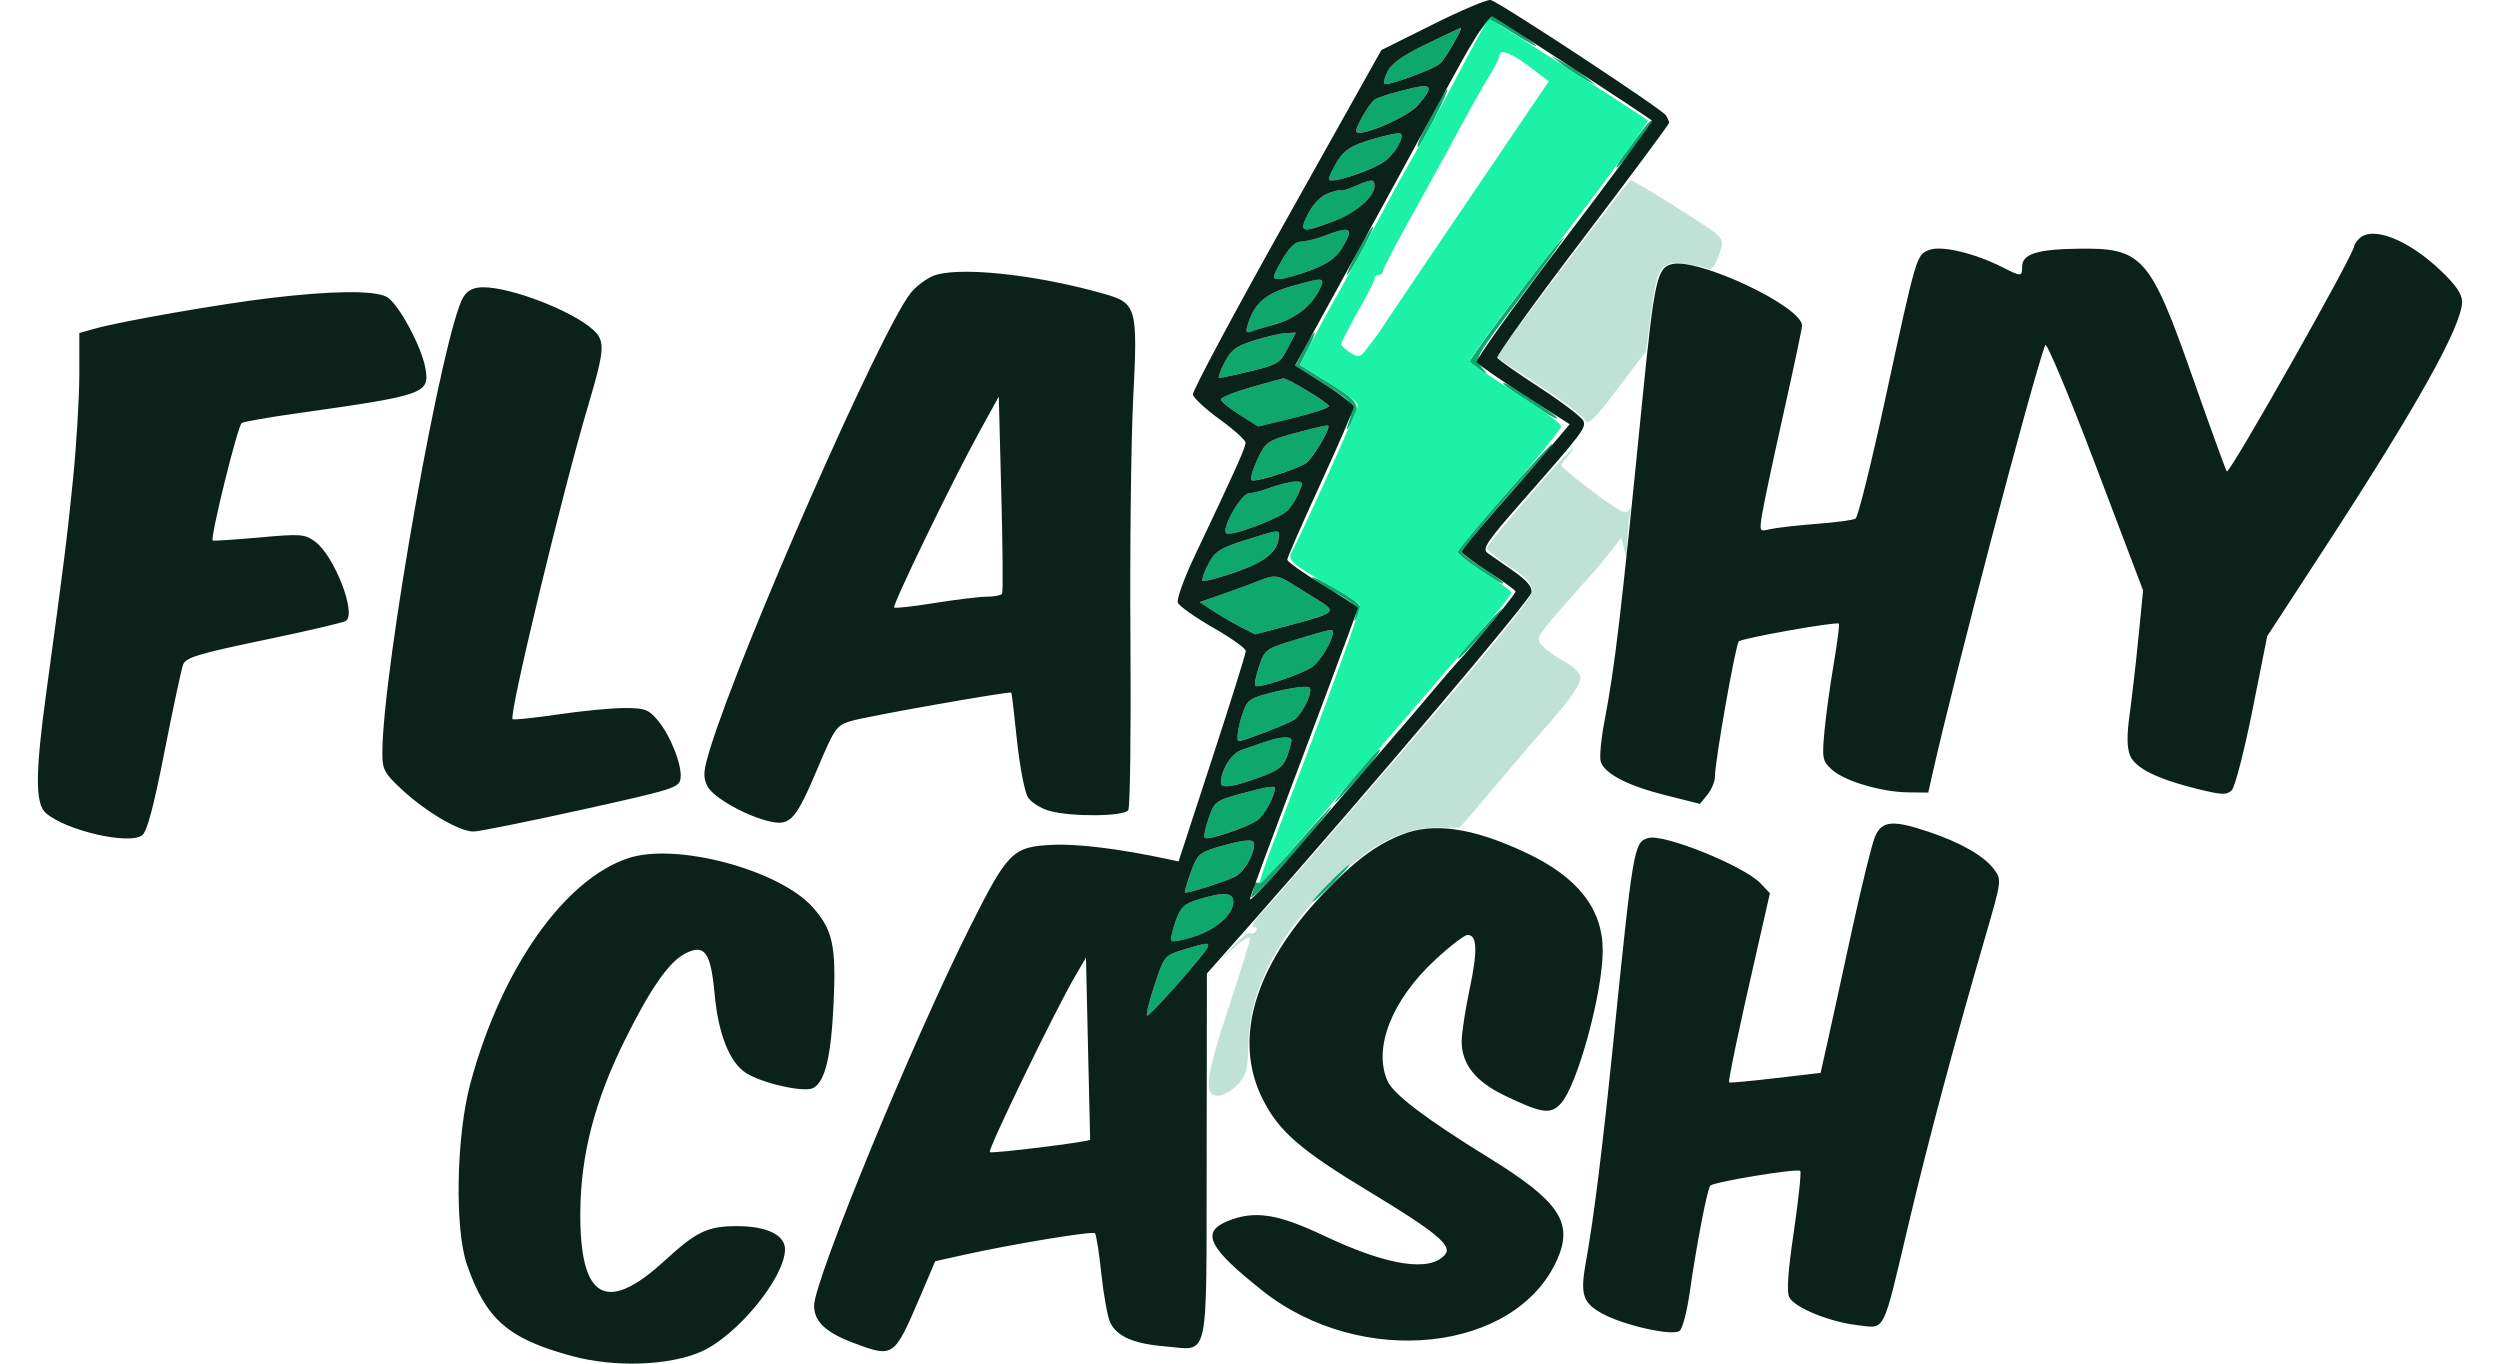
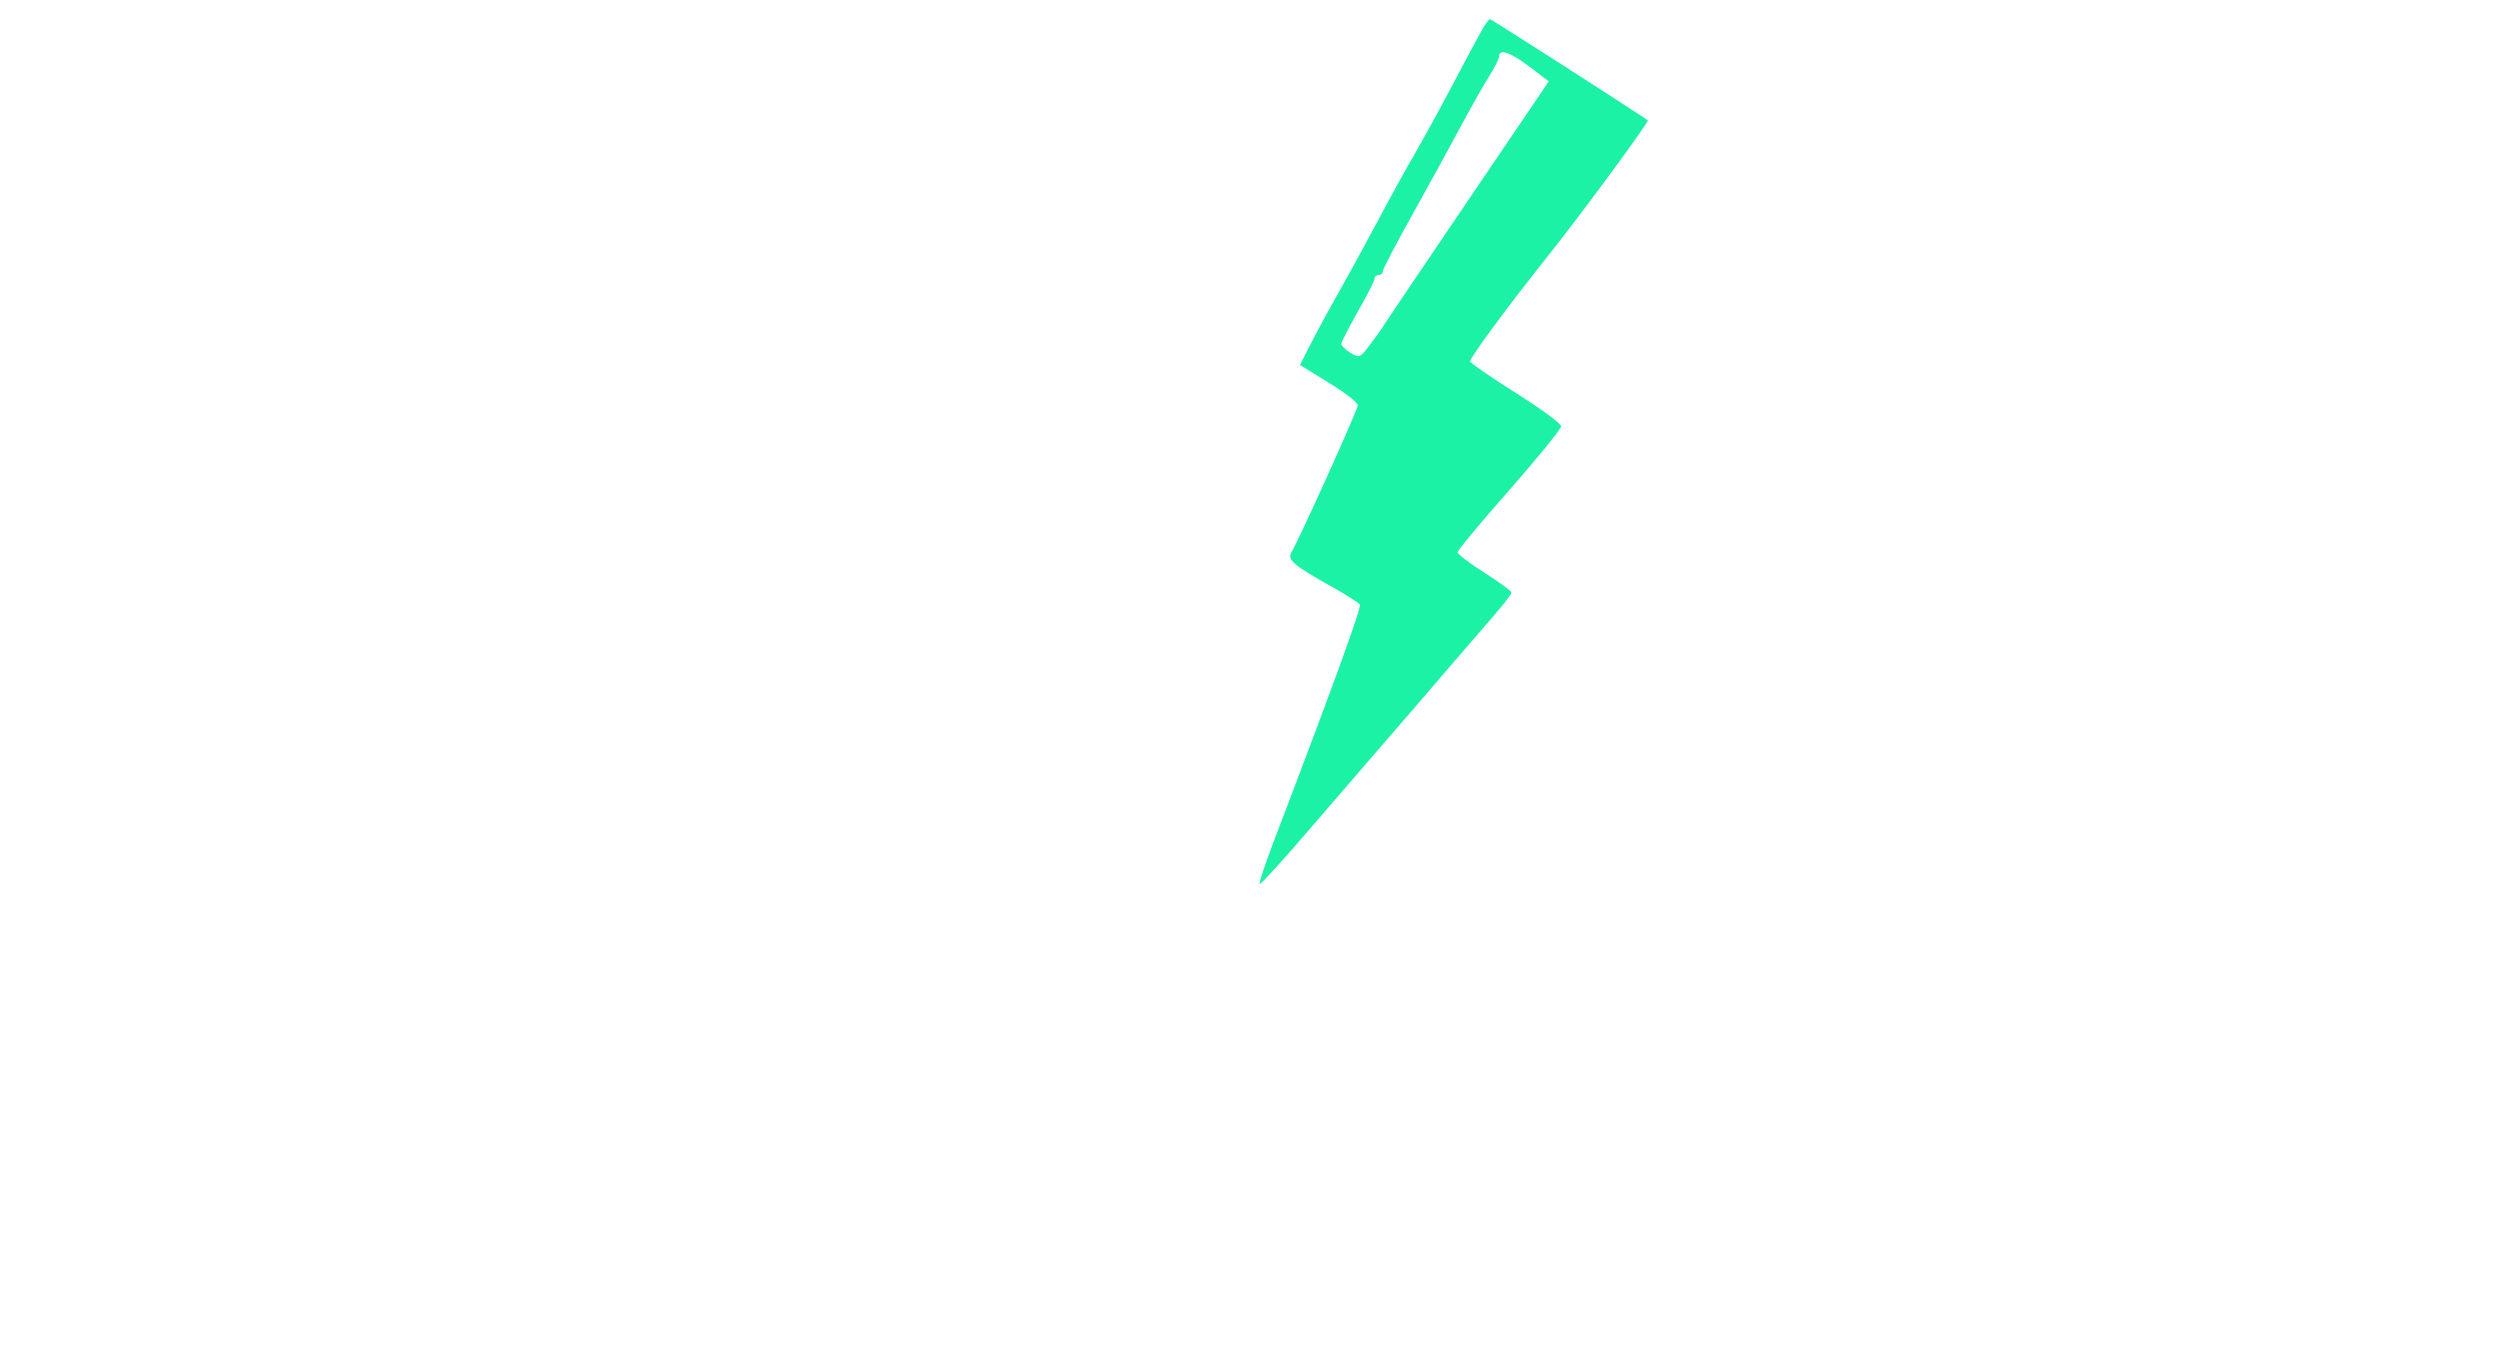
<svg xmlns="http://www.w3.org/2000/svg" width="33" height="18" viewBox="0 0 33 18" fill="none">
-   <path fill-rule="evenodd" clip-rule="evenodd" d="M20.622 3.542L19.739 4.708L20.308 5.081C20.622 5.286 20.898 5.495 20.922 5.547C20.957 5.623 21.039 5.544 21.347 5.139L21.728 4.637L21.794 4.132C21.872 3.522 21.923 3.445 22.224 3.481C22.346 3.496 22.483 3.524 22.53 3.543C22.591 3.568 22.634 3.524 22.686 3.379C22.751 3.201 22.748 3.171 22.657 3.087C22.566 3.004 21.565 2.377 21.523 2.377C21.513 2.377 21.108 2.901 20.622 3.542ZM20.178 6.556C19.873 6.907 19.623 7.214 19.623 7.236C19.623 7.258 19.759 7.366 19.924 7.475C20.146 7.621 20.226 7.707 20.226 7.801C20.226 7.888 19.707 8.53 18.548 9.876C17.625 10.947 16.782 11.916 16.674 12.028C16.566 12.14 16.509 12.232 16.547 12.232C16.585 12.232 16.6 12.257 16.581 12.287C16.562 12.318 16.528 12.331 16.505 12.317C16.481 12.303 16.378 12.382 16.276 12.493L16.089 12.695L16.294 12.507C16.407 12.404 16.5 12.349 16.5 12.386C16.5 12.422 16.376 12.823 16.226 13.277C15.915 14.214 15.883 14.465 16.075 14.464C16.143 14.463 16.259 14.399 16.334 14.32C16.451 14.198 16.471 14.122 16.478 13.79C16.493 13.077 16.84 12.389 17.536 11.69C18.058 11.167 18.508 10.925 18.962 10.925H19.27L19.625 10.509C19.82 10.28 20.041 10.019 20.116 9.929C20.192 9.839 20.29 9.725 20.335 9.675C20.712 9.26 20.887 9.008 20.86 8.923C20.843 8.87 20.744 8.781 20.639 8.725C20.534 8.669 20.407 8.578 20.358 8.524C20.273 8.431 20.287 8.403 20.589 8.056C20.766 7.854 20.956 7.638 21.012 7.578C21.068 7.517 21.179 7.384 21.259 7.281L21.404 7.095L21.439 7.254C21.468 7.39 21.474 7.377 21.48 7.168C21.485 7.034 21.5 6.862 21.515 6.787C21.53 6.712 21.528 6.682 21.51 6.719C21.485 6.77 21.45 6.772 21.364 6.726C21.216 6.647 20.61 6.179 20.61 6.143C20.61 6.128 20.65 6.07 20.7 6.016C20.75 5.961 20.778 5.916 20.762 5.916C20.746 5.916 20.483 6.204 20.178 6.556Z" fill="#C0E1D6" />
-   <path fill-rule="evenodd" clip-rule="evenodd" d="M19.567 0.321C19.511 0.434 19.513 0.436 19.588 0.344C19.665 0.248 19.683 0.253 19.974 0.438C20.143 0.545 20.28 0.621 20.28 0.607C20.28 0.574 19.717 0.198 19.666 0.198C19.644 0.198 19.6 0.253 19.567 0.321ZM18.833 0.578C18.541 0.718 18.373 0.834 18.322 0.932C18.279 1.013 18.257 1.092 18.272 1.107C18.306 1.141 18.908 0.921 19.009 0.838C19.073 0.785 19.322 0.354 19.281 0.366C19.273 0.369 19.071 0.464 18.833 0.578ZM20.605 0.841C20.679 0.9 20.814 0.99 20.907 1.041L21.075 1.133L20.941 1.025C20.868 0.966 20.732 0.876 20.64 0.826L20.472 0.734L20.605 0.841ZM18.461 1.207C18.319 1.246 18.18 1.292 18.151 1.309C18.075 1.356 17.874 1.709 17.905 1.74C17.973 1.807 18.589 1.539 18.718 1.387C18.951 1.111 18.913 1.085 18.461 1.207ZM18.926 1.464C18.743 1.811 18.686 1.941 18.72 1.941C18.733 1.941 18.831 1.769 18.938 1.559C19.044 1.35 19.119 1.178 19.104 1.178C19.089 1.178 19.009 1.307 18.926 1.464ZM21.681 1.715C21.622 1.794 21.515 1.939 21.442 2.036C21.368 2.133 21.323 2.213 21.34 2.213C21.385 2.213 21.835 1.616 21.808 1.591C21.797 1.579 21.739 1.635 21.681 1.715ZM18.106 1.841C17.835 1.922 17.745 1.979 17.654 2.125C17.591 2.225 17.54 2.334 17.54 2.366C17.54 2.435 18.06 2.269 18.266 2.135C18.407 2.044 18.55 1.796 18.483 1.76C18.462 1.749 18.292 1.785 18.106 1.841ZM17.883 2.457C17.785 2.5 17.705 2.524 17.705 2.513C17.705 2.501 17.632 2.516 17.544 2.547C17.442 2.582 17.341 2.681 17.271 2.816C17.137 3.071 17.176 3.084 17.607 2.919C17.902 2.806 18.143 2.597 18.143 2.455C18.143 2.359 18.11 2.359 17.883 2.457ZM17.929 3.301C17.832 3.481 17.765 3.628 17.78 3.628C17.816 3.628 18.147 3.016 18.124 2.992C18.113 2.982 18.026 3.121 17.929 3.301ZM17.485 3.111C17.38 3.152 17.24 3.186 17.175 3.189C17.094 3.192 17.013 3.27 16.919 3.438C16.79 3.666 16.788 3.683 16.885 3.683C16.942 3.683 17.127 3.631 17.296 3.569C17.514 3.488 17.634 3.404 17.709 3.283C17.879 3.005 17.84 2.976 17.485 3.111ZM20.458 3.343C19.962 3.973 19.403 4.731 19.403 4.773C19.403 4.8 19.459 4.851 19.527 4.887C19.646 4.949 19.647 4.948 19.554 4.843C19.46 4.739 19.476 4.712 20.062 3.937C20.394 3.498 20.655 3.138 20.642 3.138C20.629 3.138 20.546 3.23 20.458 3.343ZM17.027 3.785C16.701 3.88 16.556 4.009 16.472 4.276C16.44 4.381 16.449 4.401 16.517 4.375C16.564 4.357 16.699 4.316 16.817 4.285C17.081 4.214 17.296 4.052 17.406 3.841C17.504 3.654 17.488 3.651 17.027 3.785ZM16.562 4.492C16.318 4.567 16.251 4.616 16.164 4.786C16.106 4.898 16.074 4.99 16.093 4.99C16.112 4.99 16.299 4.948 16.509 4.898C16.861 4.814 16.899 4.79 16.997 4.599L17.104 4.391L16.98 4.396C16.911 4.399 16.723 4.442 16.562 4.492ZM17.212 4.608L17.1 4.826L17.49 5.074C17.888 5.328 17.888 5.328 17.789 5.616C17.764 5.689 17.78 5.68 17.836 5.589C17.976 5.362 17.94 5.297 17.541 5.052L17.159 4.818L17.268 4.604C17.329 4.487 17.366 4.391 17.351 4.391C17.336 4.391 17.273 4.489 17.212 4.608ZM16.513 5.112C16.294 5.173 16.116 5.245 16.116 5.271C16.116 5.297 16.226 5.389 16.361 5.474L16.608 5.629L17.074 5.516C17.331 5.454 17.54 5.384 17.54 5.361C17.54 5.319 16.992 4.987 16.938 4.995C16.922 4.997 16.731 5.05 16.513 5.112ZM19.842 5.058C19.842 5.082 19.952 5.159 20.404 5.45C20.486 5.503 20.554 5.535 20.554 5.52C20.554 5.497 20.444 5.42 19.992 5.129C19.91 5.075 19.842 5.043 19.842 5.058ZM17.113 5.711C16.729 5.815 16.708 5.829 16.599 6.06C16.536 6.192 16.501 6.317 16.521 6.336C16.554 6.369 17.011 6.231 17.225 6.123C17.313 6.079 17.571 5.652 17.53 5.618C17.521 5.61 17.333 5.652 17.113 5.711ZM19.847 6.553C19.513 6.933 19.239 7.263 19.239 7.285C19.239 7.307 19.344 7.396 19.472 7.482C19.771 7.684 19.842 7.724 19.842 7.694C19.842 7.68 19.718 7.59 19.568 7.494C19.417 7.398 19.294 7.302 19.294 7.281C19.294 7.247 20.01 6.409 20.381 6.011C20.457 5.928 20.505 5.861 20.487 5.861C20.469 5.861 20.181 6.172 19.847 6.553ZM16.773 6.436C16.668 6.476 16.538 6.51 16.485 6.511C16.382 6.514 16.121 6.974 16.186 7.038C16.235 7.087 16.891 6.845 16.996 6.738C17.043 6.69 17.111 6.583 17.146 6.501C17.204 6.363 17.2 6.351 17.087 6.357C17.02 6.361 16.879 6.396 16.773 6.436ZM16.425 7.134C16.104 7.235 16.035 7.279 15.95 7.441C15.896 7.545 15.861 7.645 15.873 7.664C15.884 7.682 16.082 7.631 16.313 7.55C16.717 7.409 16.875 7.275 16.881 7.072C16.883 6.989 16.887 6.988 16.425 7.134ZM16.636 7.658C16.576 7.685 16.371 7.76 16.182 7.826L15.837 7.946L15.99 8.05C16.074 8.107 16.238 8.203 16.355 8.264L16.567 8.374L17.012 8.255C17.647 8.086 17.656 8.078 17.371 7.903C17.238 7.821 17.075 7.721 17.008 7.679C16.871 7.594 16.794 7.589 16.636 7.658ZM17.321 7.621C17.321 7.637 17.458 7.727 17.625 7.822C17.878 7.966 17.923 8.014 17.896 8.112C17.866 8.22 17.869 8.221 17.927 8.128C17.977 8.05 17.974 8.012 17.916 7.958C17.817 7.866 17.321 7.585 17.321 7.621ZM19.646 8.216C19.329 8.561 19.22 8.692 19.252 8.692C19.269 8.692 19.411 8.545 19.568 8.365C19.867 8.022 19.924 7.913 19.646 8.216ZM17.105 8.442C16.709 8.562 16.695 8.573 16.62 8.796C16.577 8.922 16.555 9.038 16.57 9.053C16.607 9.09 17.155 8.91 17.315 8.808C17.423 8.739 17.595 8.451 17.595 8.34C17.595 8.298 17.554 8.306 17.105 8.442ZM16.855 9.125C16.499 9.21 16.467 9.23 16.406 9.404C16.345 9.579 16.315 9.781 16.35 9.781C16.414 9.781 17.035 9.541 17.092 9.494C17.206 9.401 17.335 9.119 17.285 9.074C17.26 9.052 17.066 9.075 16.855 9.125ZM16.691 9.794C16.601 9.825 16.46 9.874 16.38 9.903C16.251 9.948 16.116 10.169 16.116 10.334C16.116 10.409 16.276 10.387 16.614 10.265C16.872 10.172 16.942 10.119 16.989 9.985C17.021 9.894 17.047 9.799 17.047 9.773C17.047 9.714 16.901 9.723 16.691 9.794ZM17.882 10.245C17.724 10.439 17.604 10.598 17.615 10.598C17.627 10.598 17.777 10.439 17.949 10.244C18.121 10.049 18.241 9.891 18.216 9.891C18.191 9.892 18.041 10.051 17.882 10.245ZM16.362 10.482C16.051 10.566 16.029 10.584 15.954 10.8C15.91 10.926 15.887 11.042 15.903 11.058C15.94 11.095 16.432 10.932 16.591 10.831C16.685 10.77 16.828 10.51 16.828 10.399C16.828 10.367 16.706 10.389 16.362 10.482ZM17.097 11.168C16.851 11.452 16.628 11.671 16.602 11.655C16.576 11.639 16.554 11.65 16.554 11.679C16.554 11.709 16.538 11.775 16.517 11.827C16.497 11.879 16.59 11.802 16.723 11.655C16.856 11.508 16.977 11.375 16.992 11.36C17.115 11.238 17.596 10.652 17.574 10.652C17.558 10.652 17.344 10.885 17.097 11.168ZM16.087 11.178C15.832 11.252 15.804 11.278 15.719 11.512C15.669 11.651 15.634 11.771 15.641 11.778C15.661 11.798 16.117 11.656 16.291 11.576C16.418 11.518 16.554 11.289 16.554 11.134C16.554 11.07 16.409 11.083 16.087 11.178ZM17.54 11.66C17.407 11.794 17.311 11.905 17.326 11.905C17.341 11.905 17.462 11.794 17.595 11.66C17.728 11.525 17.825 11.415 17.81 11.415C17.795 11.415 17.673 11.525 17.54 11.66ZM15.814 11.874C15.629 11.93 15.583 11.976 15.515 12.165C15.471 12.289 15.449 12.403 15.465 12.42C15.481 12.436 15.616 12.41 15.764 12.362C16.058 12.267 16.28 12.069 16.28 11.902C16.28 11.778 16.153 11.771 15.814 11.874ZM15.619 12.537C15.373 12.612 15.366 12.621 15.242 12.996C15.172 13.207 15.127 13.39 15.141 13.404C15.166 13.43 15.909 12.591 15.942 12.499C15.965 12.437 15.933 12.441 15.619 12.537Z" fill="#0EA86F" />
  <path fill-rule="evenodd" clip-rule="evenodd" d="M19.59 0.348C19.557 0.401 19.375 0.738 19.186 1.097C18.996 1.456 18.761 1.885 18.664 2.05C18.567 2.214 18.358 2.594 18.199 2.894C18.04 3.193 17.805 3.622 17.678 3.847C17.55 4.071 17.381 4.382 17.303 4.537L17.16 4.818L17.542 5.053C17.753 5.182 17.924 5.315 17.924 5.348C17.924 5.405 17.167 7.082 17.049 7.288C16.989 7.392 17.068 7.459 17.608 7.761C17.781 7.858 17.934 7.957 17.95 7.981C17.973 8.019 17.599 9.051 16.823 11.082C16.704 11.394 16.616 11.658 16.627 11.669C16.639 11.68 16.938 11.352 17.292 10.939C17.646 10.527 18.054 10.055 18.197 9.89C18.472 9.574 18.709 9.299 19.157 8.776C19.308 8.6 19.549 8.321 19.692 8.157C19.835 7.993 19.952 7.843 19.952 7.823C19.952 7.803 19.792 7.685 19.596 7.561C19.4 7.437 19.24 7.315 19.24 7.289C19.24 7.264 19.548 6.894 19.925 6.467C20.301 6.039 20.608 5.661 20.607 5.626C20.606 5.591 20.335 5.392 20.004 5.184C19.674 4.976 19.404 4.789 19.404 4.769C19.404 4.749 19.529 4.564 19.681 4.358C19.955 3.987 20.019 3.903 20.5 3.293C20.951 2.721 21.77 1.605 21.751 1.589C21.708 1.55 19.686 0.253 19.669 0.253C19.658 0.253 19.623 0.296 19.59 0.348ZM19.788 0.744C19.788 0.775 19.73 0.891 19.659 1.003C19.588 1.114 19.419 1.414 19.282 1.669C19.146 1.923 18.859 2.446 18.644 2.832C18.429 3.217 18.253 3.554 18.253 3.58C18.253 3.607 18.229 3.629 18.198 3.629C18.168 3.629 18.144 3.651 18.144 3.678C18.144 3.706 18.045 3.901 17.924 4.112C17.804 4.324 17.705 4.516 17.705 4.54C17.705 4.563 17.759 4.616 17.825 4.657C17.933 4.724 17.955 4.718 18.044 4.602C18.172 4.435 18.214 4.377 18.281 4.271C18.311 4.223 18.81 3.484 19.39 2.629L20.444 1.074L20.19 0.881C19.937 0.689 19.788 0.638 19.788 0.744Z" fill="#1BF2A5" />
-   <path fill-rule="evenodd" clip-rule="evenodd" d="M18.915 0.322L18.234 0.661L16.983 2.894C16.295 4.122 15.738 5.163 15.746 5.208C15.755 5.253 15.913 5.4 16.099 5.535C16.285 5.669 16.439 5.808 16.441 5.842C16.444 5.902 16.317 6.187 15.767 7.344C15.629 7.636 15.53 7.911 15.547 7.955C15.564 7.999 15.773 8.147 16.011 8.284C16.25 8.42 16.445 8.559 16.445 8.593C16.445 8.626 16.245 9.265 16.001 10.012L15.557 11.371L15.412 11.34C14.783 11.205 14.22 11.135 13.886 11.152C13.367 11.178 13.303 11.242 12.806 12.232C12.048 13.739 10.746 16.902 10.746 17.235C10.746 17.446 10.902 17.591 11.278 17.731C11.795 17.923 11.802 17.918 12.143 17.122L12.345 16.648L12.71 16.567C13.36 16.422 14.421 16.247 14.453 16.279C14.471 16.296 14.509 16.538 14.538 16.817C14.568 17.095 14.62 17.384 14.655 17.458C14.742 17.641 14.968 17.739 15.377 17.772C15.972 17.82 15.923 18.042 15.928 15.268L15.931 12.851L16.53 12.174C18.082 10.419 20.2 7.917 20.215 7.822C20.228 7.747 20.157 7.663 19.976 7.537C19.835 7.439 19.681 7.331 19.634 7.298C19.561 7.246 19.63 7.145 20.094 6.617C20.89 5.711 20.937 5.65 20.901 5.556C20.883 5.51 20.626 5.313 20.33 5.12C20.033 4.927 19.779 4.748 19.763 4.723C19.748 4.698 20.252 3.997 20.884 3.166C21.517 2.334 22.033 1.638 22.033 1.62C22.032 1.602 22.013 1.558 21.99 1.522C21.937 1.439 19.788 0.025 19.677 0C19.632 -0.01 19.289 0.135 18.915 0.322ZM19.28 0.835C19.085 1.189 18.832 1.65 18.72 1.859C18.607 2.069 18.292 2.645 18.021 3.139C17.75 3.633 17.431 4.214 17.312 4.431L17.096 4.824L17.483 5.07C17.695 5.205 17.869 5.342 17.869 5.374C17.869 5.406 17.672 5.861 17.431 6.385C17.19 6.91 16.992 7.361 16.992 7.387C16.992 7.414 17.202 7.563 17.458 7.719C17.714 7.874 17.924 8.012 17.924 8.026C17.924 8.039 17.729 8.568 17.491 9.202C16.671 11.38 16.499 11.842 16.499 11.872C16.499 11.902 16.779 11.606 17.06 11.279C17.137 11.189 17.452 10.822 17.76 10.462C18.068 10.103 18.385 9.735 18.465 9.644C18.544 9.554 18.732 9.333 18.883 9.154C19.033 8.975 19.213 8.767 19.283 8.693C19.491 8.469 20.006 7.839 20.006 7.808C20.006 7.793 19.846 7.676 19.65 7.549C19.454 7.422 19.294 7.302 19.294 7.282C19.294 7.261 19.51 6.999 19.773 6.699C20.037 6.4 20.358 6.03 20.486 5.877L20.72 5.6L20.121 5.216C19.792 5.005 19.509 4.809 19.491 4.781C19.474 4.753 19.993 4.028 20.644 3.17C21.296 2.312 21.819 1.602 21.808 1.593C21.739 1.534 19.748 0.235 19.697 0.216C19.662 0.202 19.478 0.475 19.28 0.835ZM18.833 0.579C18.541 0.718 18.373 0.834 18.322 0.933C18.279 1.014 18.257 1.092 18.272 1.107C18.306 1.141 18.908 0.921 19.01 0.838C19.073 0.786 19.322 0.354 19.281 0.367C19.273 0.369 19.071 0.465 18.833 0.579ZM18.461 1.208C18.319 1.246 18.18 1.292 18.151 1.31C18.075 1.357 17.874 1.71 17.905 1.741C17.973 1.808 18.589 1.54 18.718 1.388C18.951 1.112 18.913 1.085 18.461 1.208ZM18.106 1.841C17.835 1.922 17.745 1.979 17.654 2.125C17.592 2.226 17.541 2.334 17.541 2.366C17.541 2.435 18.061 2.27 18.266 2.136C18.407 2.044 18.55 1.796 18.484 1.761C18.462 1.749 18.292 1.785 18.106 1.841ZM17.883 2.458C17.785 2.5 17.705 2.525 17.705 2.513C17.705 2.501 17.632 2.516 17.544 2.547C17.442 2.582 17.341 2.681 17.271 2.816C17.137 3.072 17.176 3.084 17.607 2.919C17.902 2.806 18.143 2.597 18.143 2.455C18.143 2.359 18.11 2.36 17.883 2.458ZM17.486 3.112C17.38 3.152 17.241 3.187 17.175 3.189C17.094 3.192 17.014 3.27 16.919 3.438C16.79 3.667 16.788 3.683 16.885 3.683C16.942 3.683 17.127 3.632 17.296 3.569C17.514 3.488 17.634 3.405 17.709 3.283C17.879 3.006 17.84 2.976 17.486 3.112ZM31.141 3.15C31.105 3.186 31.075 3.23 31.075 3.249C31.075 3.352 29.431 6.261 29.394 6.223C29.382 6.211 29.188 5.678 28.963 5.038C28.381 3.377 28.287 3.269 27.425 3.283C26.885 3.291 26.692 3.354 26.692 3.522C26.692 3.654 26.681 3.654 26.427 3.525C26.068 3.343 25.628 3.238 25.47 3.298C25.296 3.364 25.302 3.342 24.881 5.287C24.7 6.125 24.525 6.826 24.494 6.845C24.462 6.865 24.225 6.897 23.967 6.916C23.709 6.936 23.436 6.968 23.36 6.986C23.225 7.02 23.223 7.016 23.261 6.781C23.282 6.65 23.409 6.052 23.543 5.453C23.677 4.855 23.787 4.335 23.787 4.298C23.787 4.046 22.416 3.399 22.066 3.487C21.872 3.535 21.836 3.704 21.678 5.29C21.393 8.157 21.319 8.783 21.178 9.526C21.133 9.76 21.112 9.998 21.13 10.054C21.181 10.214 21.487 10.372 21.985 10.497L22.439 10.611L22.538 10.49C22.592 10.423 22.637 10.316 22.637 10.252C22.637 10.049 22.909 8.509 22.952 8.467C22.996 8.423 24.241 8.202 24.273 8.232C24.284 8.242 24.253 8.479 24.206 8.757C24.158 9.036 24.103 9.438 24.083 9.65C24.05 10.009 24.056 10.045 24.177 10.156C24.339 10.307 24.828 10.454 25.182 10.459L25.453 10.462L25.502 10.244C25.784 8.975 26.832 4.99 26.997 4.555C27.015 4.51 27.312 5.22 27.659 6.134L28.289 7.794L28.227 8.42C28.193 8.765 28.14 9.22 28.111 9.432C28.074 9.693 28.075 9.865 28.114 9.966C28.18 10.138 28.471 10.283 29.021 10.418C29.332 10.494 29.394 10.496 29.46 10.43C29.502 10.388 29.624 9.913 29.732 9.376L29.927 8.398L30.656 7.279C31.897 5.377 32.5 4.298 32.5 3.981C32.5 3.883 32.415 3.759 32.219 3.573C31.788 3.162 31.315 2.977 31.141 3.15ZM12.303 3.648C12.21 3.69 12.082 3.79 12.019 3.87C11.628 4.364 9.795 8.527 9.378 9.868C9.284 10.173 9.277 10.252 9.335 10.373C9.408 10.527 9.874 10.787 10.189 10.849C10.436 10.897 10.511 10.809 10.798 10.129C11.018 9.609 11.043 9.574 11.235 9.517C11.445 9.454 13.334 9.12 13.35 9.143C13.355 9.15 13.389 9.437 13.425 9.782C13.462 10.126 13.527 10.462 13.57 10.527C13.613 10.594 13.742 10.673 13.855 10.704C14.149 10.785 14.838 10.778 14.893 10.694C14.918 10.656 14.93 9.645 14.922 8.448C14.913 7.25 14.93 5.817 14.958 5.263C15.02 4.051 15.005 4.001 14.567 3.877C13.647 3.615 12.607 3.51 12.303 3.648ZM17.027 3.785C16.701 3.88 16.556 4.009 16.473 4.277C16.44 4.382 16.449 4.401 16.517 4.375C16.564 4.357 16.699 4.317 16.817 4.285C17.081 4.215 17.296 4.053 17.406 3.842C17.504 3.654 17.488 3.652 17.027 3.785ZM6.12 3.915C5.853 4.327 5.047 8.85 5.047 9.941C5.047 10.159 5.072 10.206 5.307 10.424C5.628 10.721 6.069 10.979 6.252 10.976C6.328 10.975 6.969 10.845 7.677 10.689C8.889 10.421 8.966 10.397 8.983 10.277C9.008 10.107 8.851 9.708 8.681 9.507C8.56 9.364 8.51 9.346 8.241 9.346C8.074 9.346 7.679 9.384 7.363 9.431C7.047 9.477 6.778 9.505 6.766 9.493C6.714 9.442 7.42 6.512 7.762 5.359C7.985 4.607 7.991 4.501 7.828 4.352C7.556 4.104 6.749 3.792 6.381 3.792C6.253 3.792 6.176 3.829 6.12 3.915ZM3.567 3.934C2.902 4.013 1.598 4.241 1.252 4.338L1.047 4.396L1.047 4.952C1.046 5.257 1.009 5.875 0.964 6.324C0.884 7.116 0.844 7.435 0.61 9.148C0.466 10.197 0.464 10.605 0.602 10.729C0.862 10.962 1.708 11.158 1.878 11.024C1.942 10.974 2.031 10.639 2.172 9.918C2.284 9.349 2.394 8.833 2.417 8.773C2.453 8.679 2.615 8.63 3.478 8.45C4.039 8.333 4.528 8.219 4.565 8.196C4.712 8.105 4.412 7.333 4.159 7.149C4.021 7.049 3.969 7.045 3.419 7.095C3.094 7.124 2.819 7.142 2.808 7.135C2.77 7.107 3.138 5.617 3.191 5.584C3.221 5.566 3.546 5.508 3.914 5.457C5.619 5.216 5.672 5.197 5.615 4.861C5.567 4.574 5.25 3.992 5.102 3.917C4.93 3.831 4.38 3.837 3.567 3.934ZM16.562 4.492C16.318 4.567 16.251 4.616 16.164 4.786C16.106 4.898 16.074 4.99 16.093 4.99C16.112 4.99 16.299 4.949 16.509 4.899C16.861 4.814 16.899 4.791 16.997 4.599L17.104 4.391L16.98 4.397C16.912 4.399 16.724 4.442 16.562 4.492ZM16.513 5.112C16.294 5.174 16.116 5.246 16.116 5.272C16.116 5.298 16.226 5.389 16.362 5.474L16.608 5.629L17.074 5.516C17.331 5.454 17.541 5.384 17.541 5.361C17.541 5.32 16.992 4.987 16.938 4.995C16.923 4.998 16.732 5.05 16.513 5.112ZM12.929 5.698C12.579 6.332 11.775 7.991 11.803 8.019C11.816 8.032 12.058 8.005 12.341 7.959C12.624 7.914 12.934 7.876 13.03 7.876C13.126 7.876 13.215 7.858 13.228 7.835C13.241 7.813 13.236 7.218 13.217 6.515L13.184 5.235L12.929 5.698ZM17.113 5.712C16.729 5.816 16.708 5.83 16.599 6.061C16.537 6.193 16.501 6.317 16.521 6.337C16.554 6.37 17.011 6.232 17.225 6.124C17.313 6.079 17.571 5.652 17.531 5.618C17.521 5.61 17.333 5.652 17.113 5.712ZM16.773 6.436C16.668 6.476 16.538 6.51 16.485 6.512C16.383 6.515 16.122 6.974 16.186 7.038C16.236 7.088 16.891 6.845 16.996 6.738C17.044 6.69 17.111 6.583 17.146 6.501C17.204 6.363 17.2 6.352 17.087 6.358C17.02 6.361 16.879 6.397 16.773 6.436ZM16.425 7.134C16.104 7.235 16.035 7.28 15.951 7.442C15.896 7.546 15.862 7.646 15.873 7.664C15.884 7.683 16.082 7.631 16.313 7.551C16.717 7.409 16.875 7.276 16.881 7.073C16.883 6.989 16.887 6.989 16.425 7.134ZM16.636 7.659C16.576 7.685 16.372 7.761 16.182 7.827L15.837 7.947L15.99 8.05C16.074 8.107 16.238 8.203 16.355 8.264L16.567 8.374L17.012 8.256C17.647 8.086 17.656 8.078 17.372 7.904C17.238 7.822 17.075 7.721 17.008 7.679C16.871 7.594 16.795 7.59 16.636 7.659ZM17.105 8.443C16.709 8.563 16.695 8.573 16.62 8.796C16.577 8.923 16.555 9.038 16.57 9.053C16.607 9.09 17.155 8.91 17.315 8.808C17.423 8.739 17.595 8.452 17.595 8.34C17.595 8.298 17.554 8.307 17.105 8.443ZM16.855 9.125C16.499 9.211 16.467 9.23 16.407 9.404C16.345 9.579 16.315 9.782 16.351 9.782C16.415 9.782 17.035 9.542 17.092 9.495C17.206 9.401 17.335 9.12 17.285 9.075C17.26 9.052 17.067 9.075 16.855 9.125ZM16.691 9.795C16.601 9.826 16.46 9.874 16.38 9.903C16.251 9.949 16.116 10.169 16.116 10.334C16.116 10.41 16.276 10.388 16.614 10.265C16.872 10.172 16.942 10.119 16.989 9.985C17.021 9.894 17.047 9.799 17.047 9.773C17.047 9.714 16.901 9.723 16.691 9.795ZM16.362 10.482C16.052 10.567 16.029 10.584 15.954 10.801C15.91 10.927 15.887 11.043 15.903 11.059C15.941 11.096 16.433 10.933 16.591 10.831C16.685 10.771 16.828 10.51 16.828 10.4C16.828 10.367 16.706 10.389 16.362 10.482ZM24.749 11.047C24.708 11.145 24.571 11.702 24.444 12.286C24.318 12.87 24.173 13.531 24.123 13.755L24.032 14.162L23.435 14.232C23.107 14.27 22.832 14.296 22.825 14.288C22.809 14.271 22.954 13.58 23.192 12.542L23.363 11.791L23.24 11.661C23.022 11.43 21.955 11 21.755 11.062C21.567 11.122 21.559 11.167 21.293 13.784C21.152 15.165 21.038 16.082 20.933 16.664C20.857 17.084 20.892 17.195 21.142 17.335C21.427 17.494 22.081 17.641 22.172 17.567C22.21 17.535 22.269 17.308 22.304 17.062C22.392 16.444 22.535 15.697 22.576 15.651C22.62 15.601 23.725 15.419 23.763 15.456C23.779 15.472 23.741 15.832 23.679 16.255C23.6 16.788 23.582 17.056 23.619 17.125C23.693 17.263 24.149 17.449 24.518 17.492C24.893 17.536 24.844 17.632 25.188 16.179C25.445 15.088 25.792 13.79 26.204 12.372C26.424 11.616 26.424 11.613 26.32 11.473C26.189 11.299 25.884 11.123 25.462 10.981C24.982 10.819 24.839 10.832 24.749 11.047ZM18.499 11.019C18.151 11.159 17.869 11.373 17.457 11.807C16.555 12.761 16.273 13.724 16.667 14.508C16.882 14.936 17.164 15.18 18.083 15.735C18.956 16.263 19.173 16.443 19.076 16.559C18.878 16.796 18.318 16.709 17.482 16.314C16.858 16.018 16.555 15.973 16.196 16.122C15.848 16.267 15.956 16.477 16.669 17.041C17.97 18.07 20.011 17.852 20.555 16.626C20.772 16.137 20.583 15.856 19.651 15.281C18.831 14.776 18.398 14.448 18.318 14.274C18.12 13.842 18.368 13.205 18.942 12.672C19.138 12.49 19.331 12.341 19.372 12.341C19.499 12.341 19.507 12.544 19.399 13.058C19.341 13.331 19.294 13.64 19.294 13.745C19.294 14.046 19.476 14.276 19.859 14.46C20.353 14.698 20.465 14.714 20.601 14.569C20.82 14.336 21.158 13.098 21.156 12.541C21.154 11.994 20.823 11.575 20.143 11.256C19.437 10.924 18.92 10.85 18.499 11.019ZM16.087 11.178C15.832 11.253 15.804 11.278 15.719 11.512C15.669 11.651 15.634 11.771 15.641 11.779C15.661 11.798 16.117 11.657 16.291 11.577C16.418 11.519 16.554 11.29 16.554 11.135C16.554 11.07 16.409 11.084 16.087 11.178ZM8.299 11.326C7.45 11.603 6.618 12.786 6.21 14.297C6.022 14.991 5.999 16.221 6.165 16.697C6.416 17.417 6.708 17.671 7.546 17.899C8.107 18.052 8.826 18.029 9.253 17.843C9.727 17.636 10.362 16.862 10.362 16.49C10.362 16.303 10.125 16.187 9.74 16.185C9.345 16.183 9.197 16.253 8.778 16.637C7.999 17.354 7.65 17.151 7.66 15.989C7.668 15.236 7.851 14.53 8.248 13.729C8.589 13.042 8.83 12.697 9.046 12.586C9.301 12.455 9.382 12.567 9.433 13.121C9.481 13.646 9.629 14.021 9.844 14.161C10.055 14.299 10.615 14.425 10.734 14.362C10.892 14.278 10.971 13.947 11.004 13.234C11.038 12.487 10.992 12.273 10.731 11.979C10.294 11.484 8.933 11.119 8.299 11.326ZM15.814 11.874C15.629 11.931 15.583 11.976 15.515 12.166C15.472 12.29 15.449 12.404 15.465 12.42C15.481 12.436 15.616 12.41 15.764 12.362C16.058 12.267 16.28 12.069 16.28 11.902C16.28 11.779 16.153 11.771 15.814 11.874ZM15.619 12.537C15.373 12.612 15.366 12.621 15.242 12.997C15.172 13.207 15.127 13.391 15.141 13.405C15.166 13.43 15.909 12.592 15.942 12.5C15.965 12.438 15.933 12.441 15.619 12.537ZM14.192 12.885C13.926 13.341 13.035 15.178 13.065 15.208C13.089 15.232 14.39 15.071 14.39 15.044C14.39 15.04 14.377 14.497 14.362 13.838L14.335 12.64L14.192 12.885Z" fill="#0A2219" />
</svg>